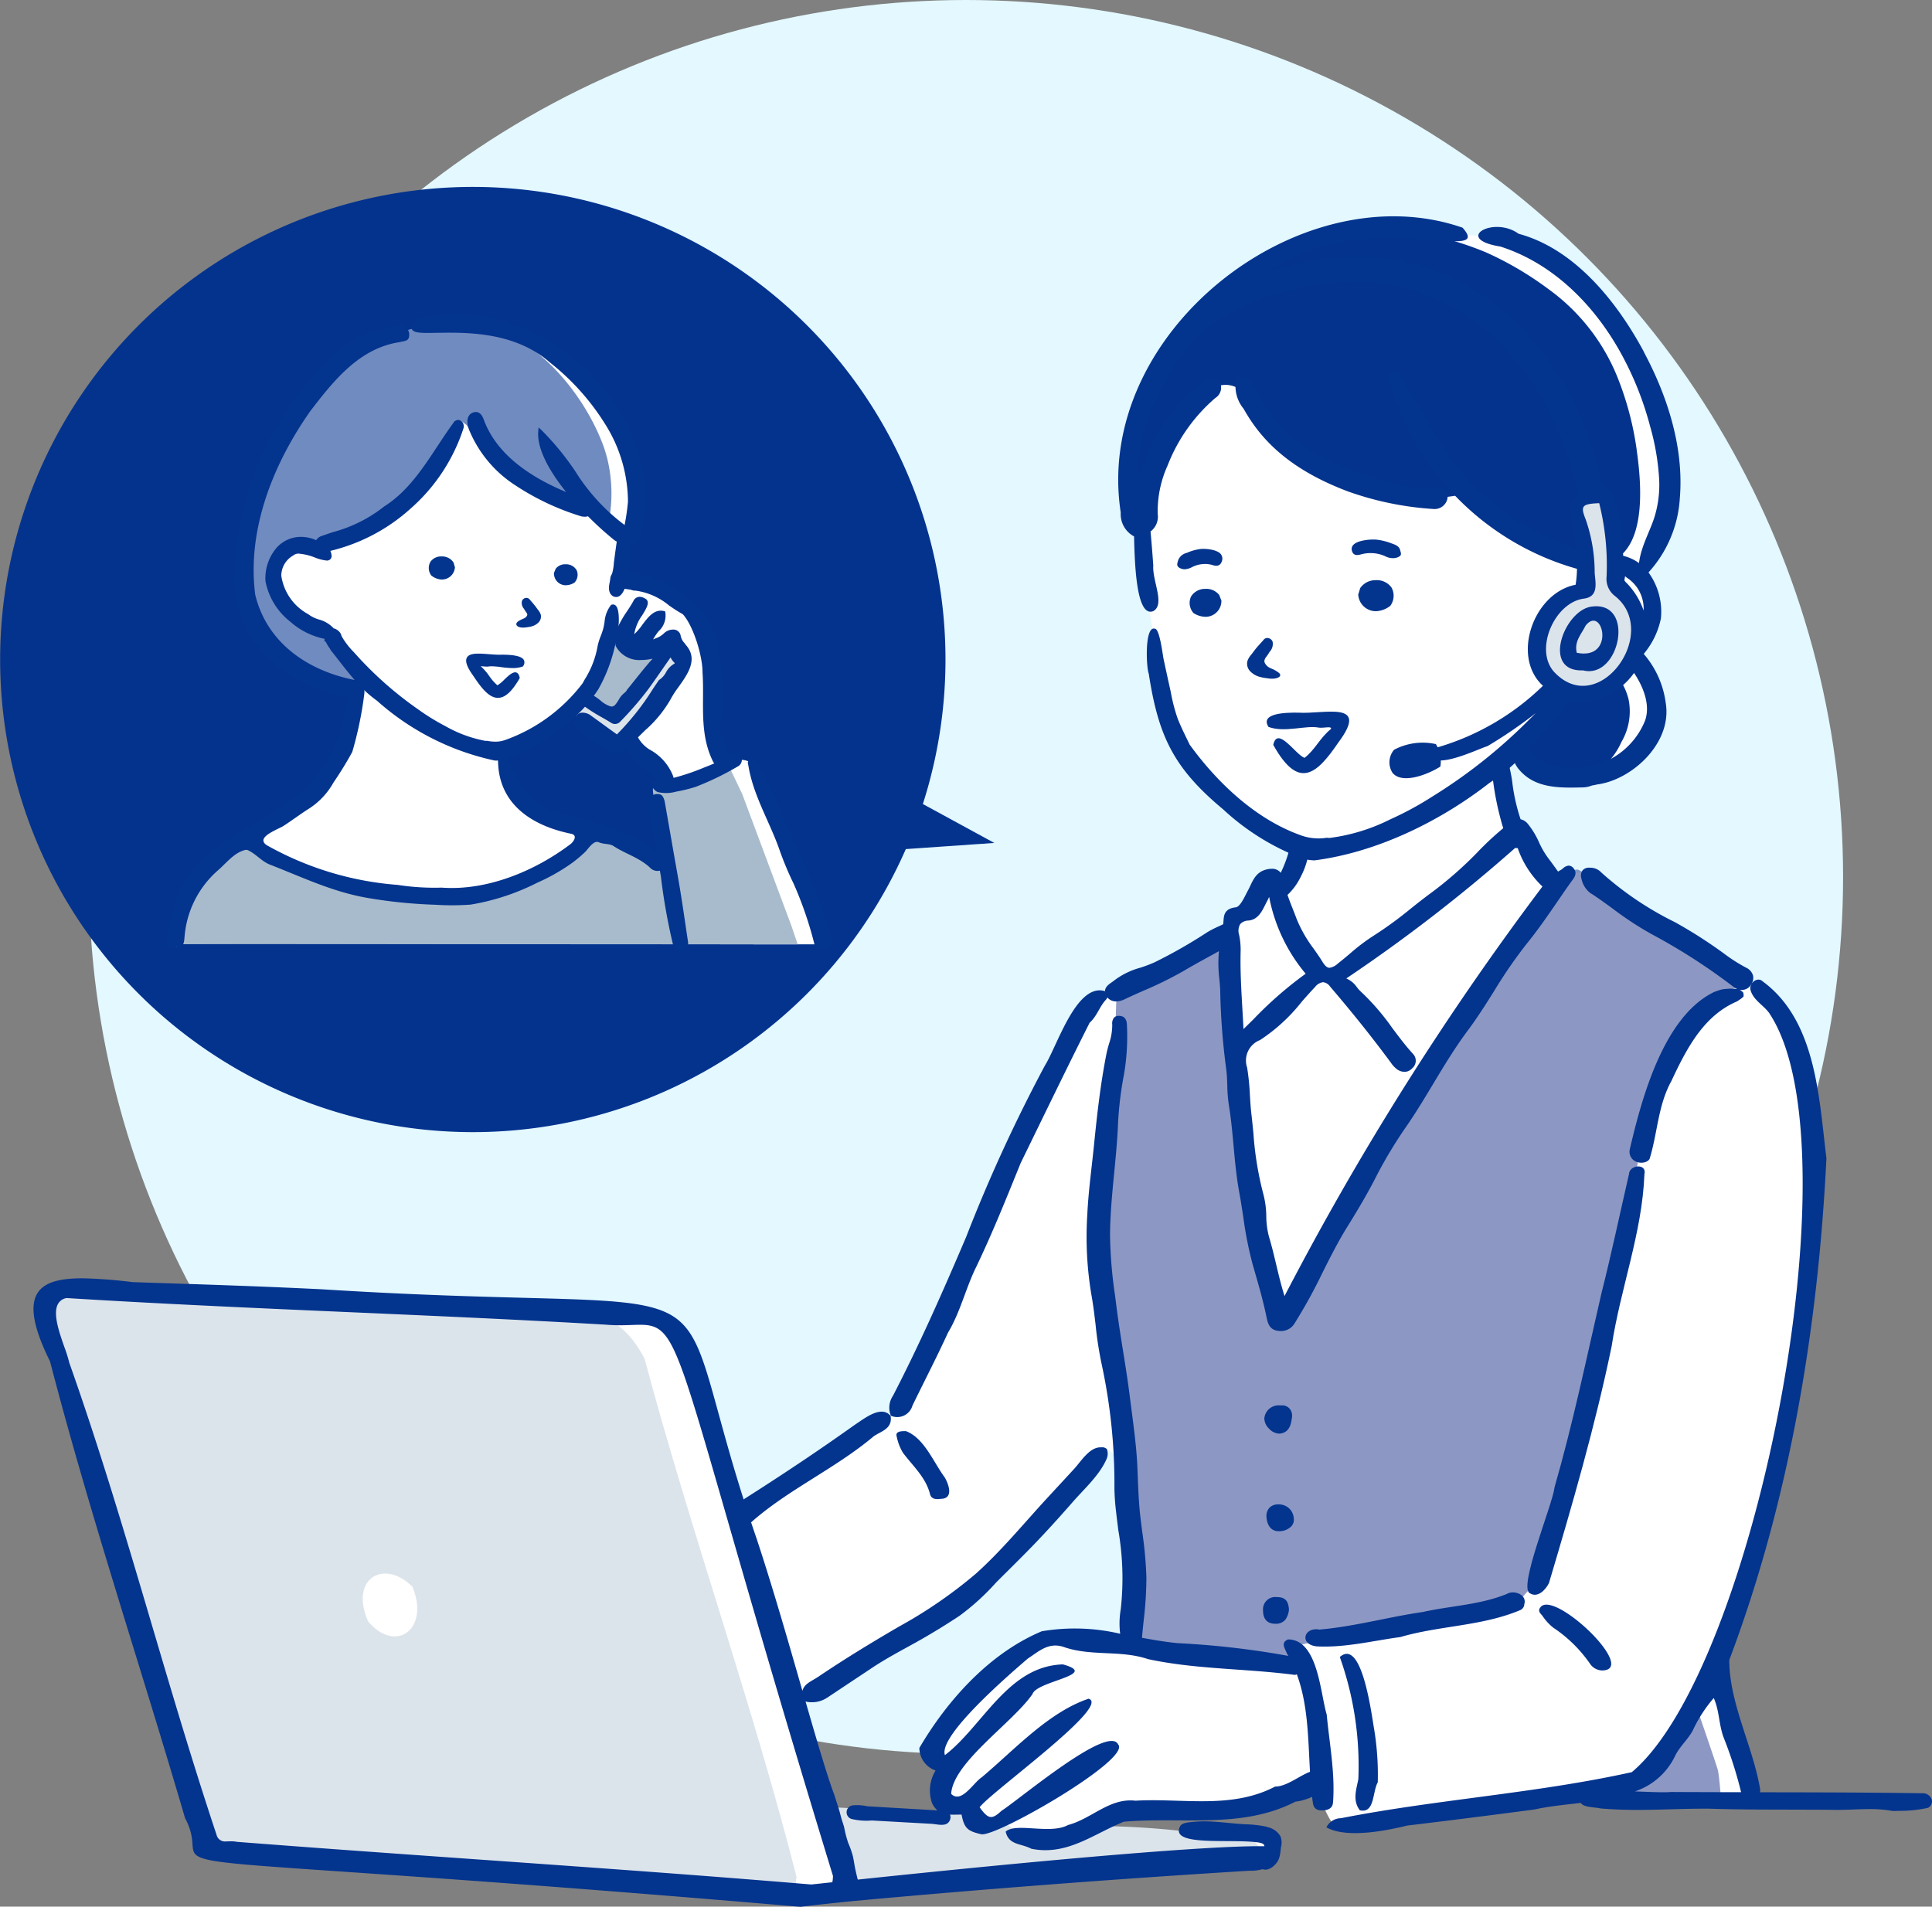
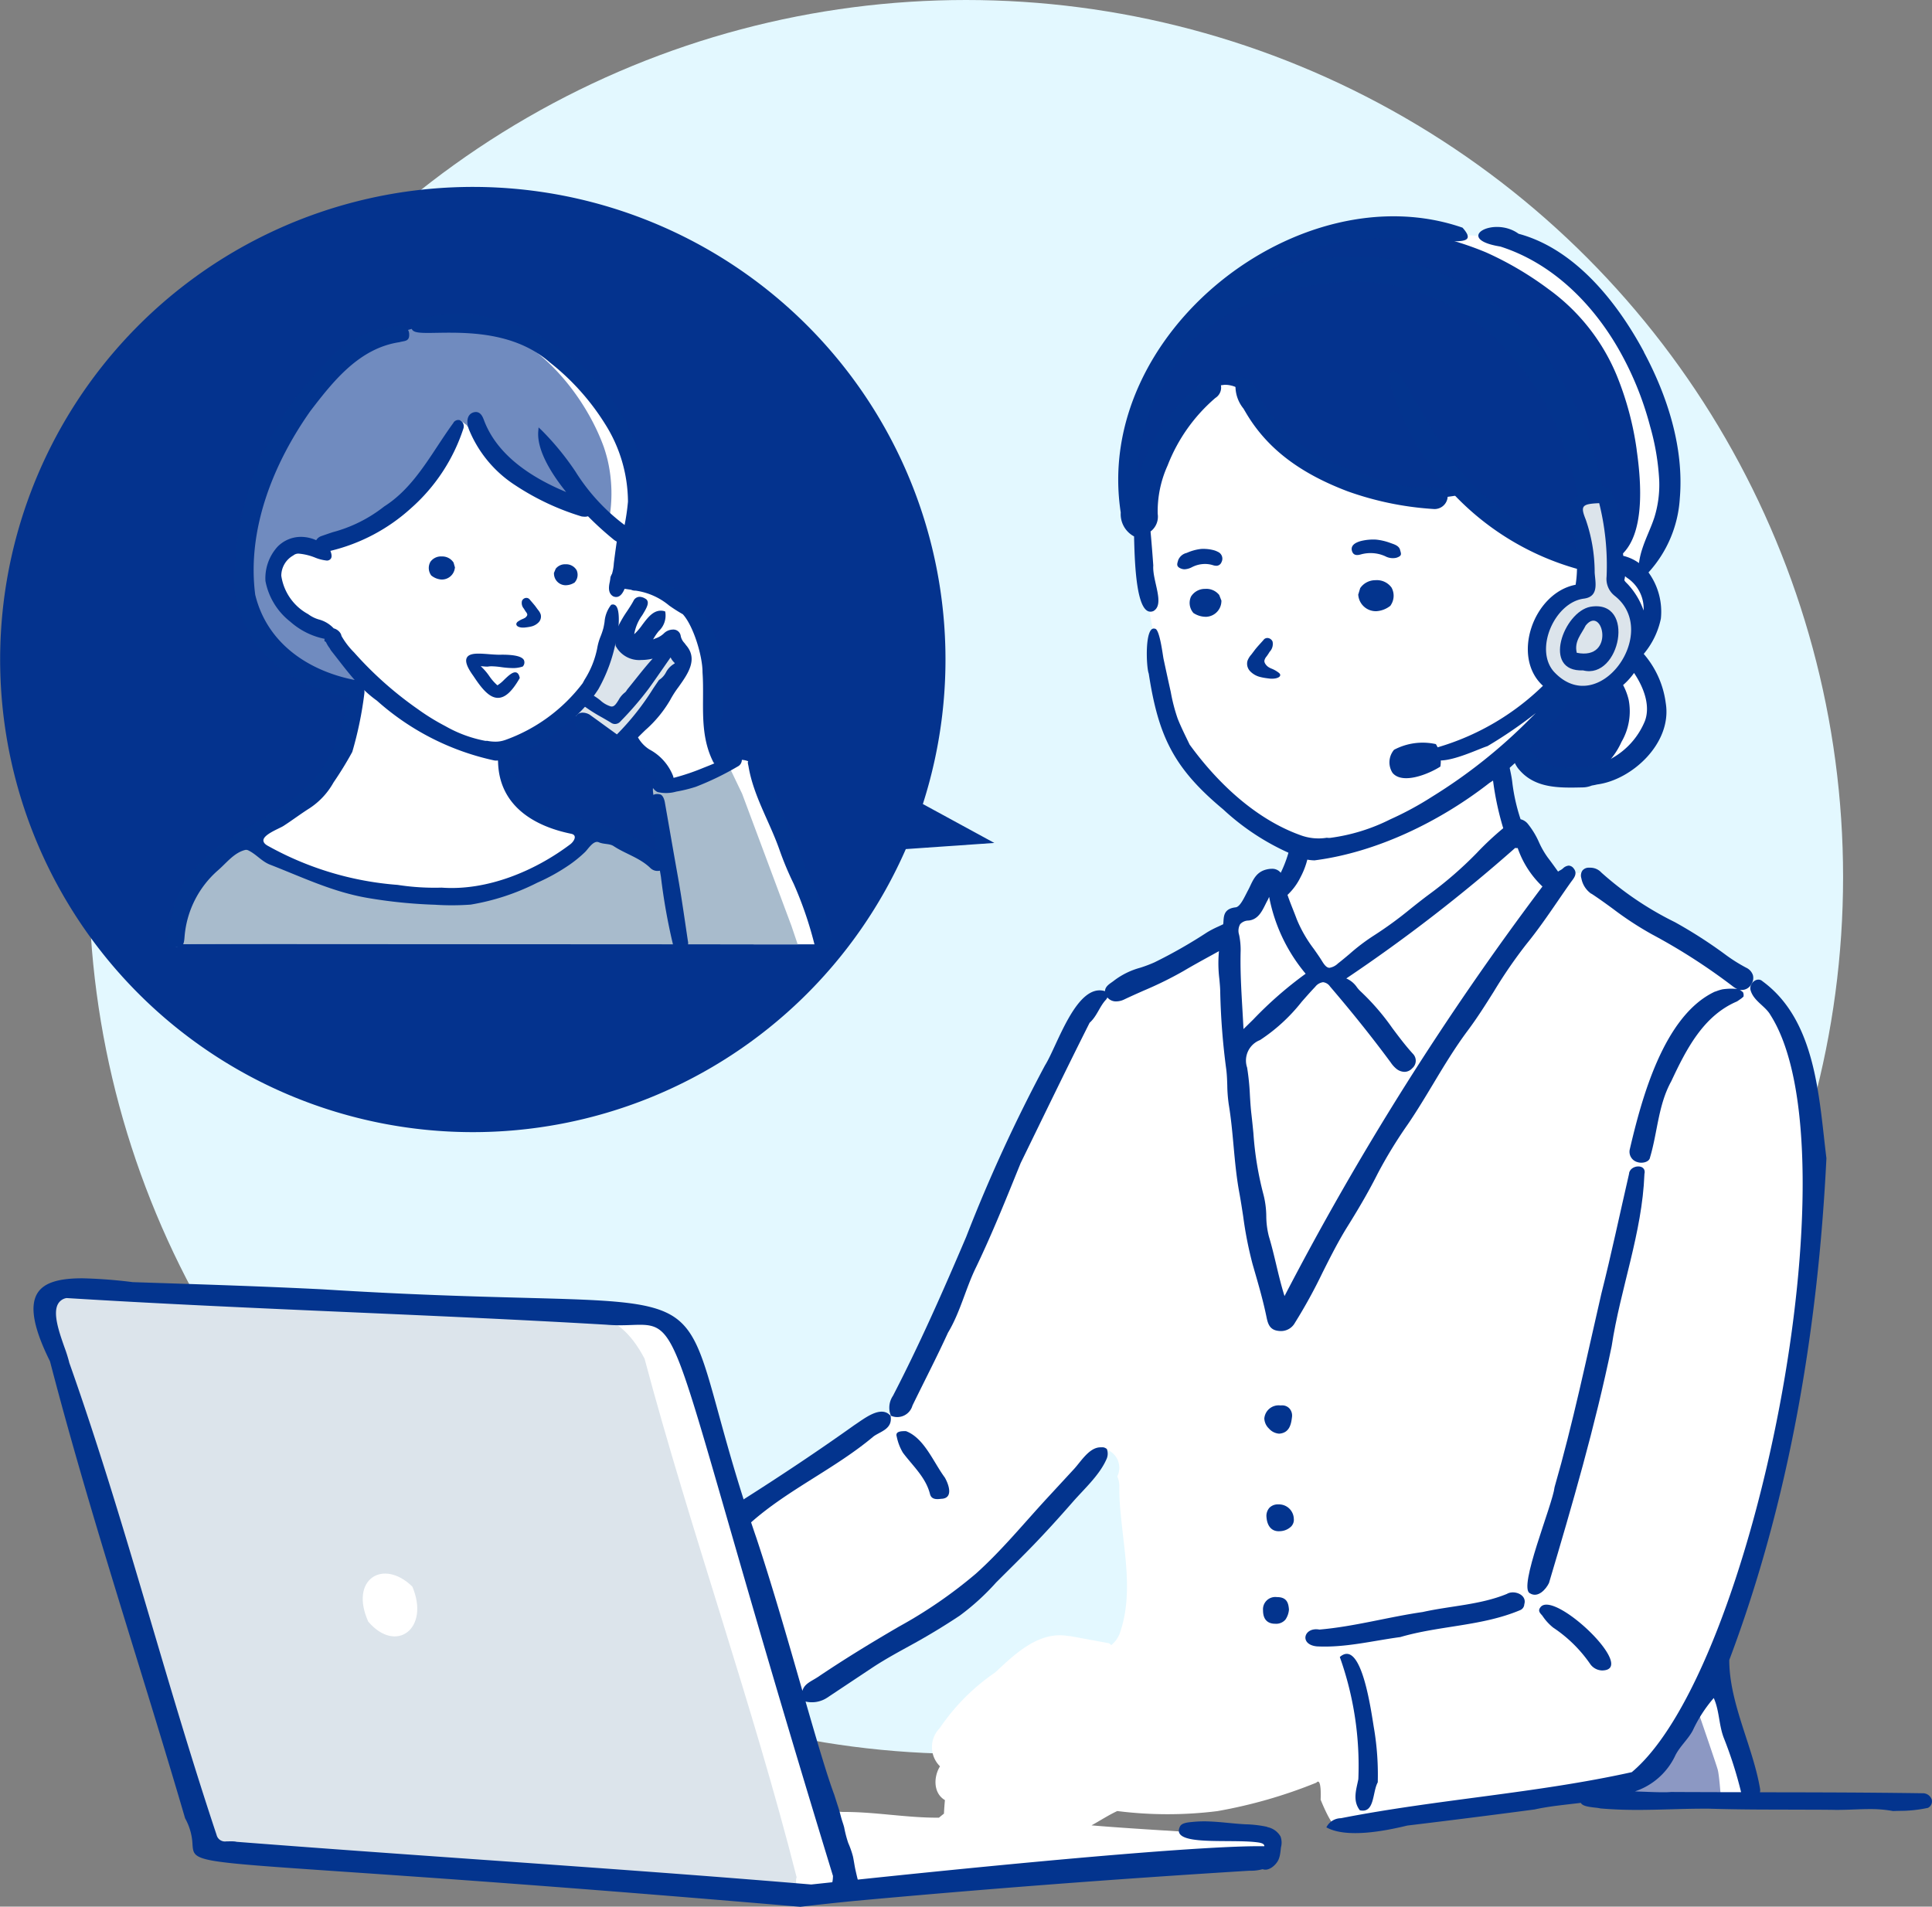
<svg xmlns="http://www.w3.org/2000/svg" width="215.869" height="213.063" viewBox="0 0 215.869 213.063">
  <rect x="0" y="0" width="215.869" height="213.063" fill="#808080" stroke="none" />
  <defs>
    <clipPath id="a">
      <rect width="215.869" height="192.19" fill="none" />
    </clipPath>
  </defs>
  <g transform="translate(-893.066 -5753)">
    <circle cx="98" cy="98" r="98" transform="translate(903 5753)" fill="#e3f8ff" />
    <g transform="translate(893.066 5773.873)">
      <g clip-path="url(#a)">
        <path d="M203.988,175.54c6.572-20.847,12.56-43.515,8.852-65.428-1.228-4.217-3.367-9.062-7.649-10.88-.955-.368-1.424-1.253-2.181-1.891a17.367,17.367,0,0,0-2.835-1.776A70.939,70.939,0,0,1,193.69,91.5c-1.378-.972-4.042-4.035-5.822-3.946-.835.042-1.242.109-1.8.083-.822-.036-1.327,1.047-2.156.306a2.659,2.659,0,0,1-.563-.859c-.856-1.771-1.843-3.427-2.71-5.172a16.74,16.74,0,0,1-1.22-3.443,5.78,5.78,0,0,1,.282-4.361c.026-.044.053-.086.08-.129a8.61,8.61,0,0,0,3.719,2.635,9.319,9.319,0,0,0,5.825.1c.273-.08.544-.171.811-.27a7.04,7.04,0,0,0,5.325-3.471,7.168,7.168,0,0,0,.91-3.566,8.158,8.158,0,0,0-1.054-3.683,11.476,11.476,0,0,0-1.5-2.308c1.85-1.926,2.583-4.654,1.14-9,.771-6.247,5.543-3.531,2.313-16.633C193.7,24.164,186.906,20.353,179,16.528l-6.862-.447c-14.8-3.406-32.3,7.3-34.5,27.617a11.911,11.911,0,0,0,.161,2.428c1.272,4.527,1.4,9.306,2.347,13.928.6,12.461,3.947,19.039,15.9,23.8-.243,1.148-.331,2.881-.579,4.03-1.956.662-2.418.439-3.3,2.339-2,.714-3.132,3.926-5.472,5.263-2.388,1.365-11.816,4.958-13.067,6.37-.4.455-1.282,1.72-2.361,3.275-3.469,8.488-8.153,16.226-11.563,24.738-2.142,5.752-3.979,11.922-7.773,16.833a24.98,24.98,0,0,1-4.7,4.143c-4.282,3.075-8.995,5.5-13.481,8.255l-.293-1.035-4.485-15.56s-1.5-5.038-5.175-5.378S20.332,134,20.332,134s-3.881.34-4.153,1.5c2.206,12.191,15.241,49.836,18.315,61.482,16.43,1.309,49.429,3.772,65.839,4.9,6.484-.813,45.266-3.465,52.63-4.017l.817-2.383c-5.484-.592-14.443-.972-20.427-1.488.958-.526,1.9-1.147,2.879-1.6a44.837,44.837,0,0,0,11.178.009,54.43,54.43,0,0,0,11.068-3.182c.613-.681.476,1.906.476,1.906s1.021,2.588,1.634,2.928,26.69-2.859,26.69-2.859h20.31c-.761-2.868-1.048-5.89-2.1-8.613-.894-2.226-1.984-4.581-1.5-7.037m-67.382-3.3a3.154,3.154,0,0,1-1.057,1.614.567.567,0,0,0-.358-.24c-1.436-.261-2.87-.529-4.306-.79l-.047.02c-3.309-.637-6,1.946-8.233,4.042a23.546,23.546,0,0,0-6.218,6.244,3.013,3.013,0,0,0,.036,4.26c-.726,1.179-.768,3,.55,3.775-.045.5-.085,1.01-.109,1.515q-.283.216-.552.448c-3.566.035-7.2-.667-10.716-.636a9.152,9.152,0,0,1-1.819-.276,78.2,78.2,0,0,1-3.823-11.752,130.811,130.811,0,0,0,16.507-10.425c7-5.117,12.777-11.613,18.486-18.081A2.174,2.174,0,0,1,136.231,155a2.609,2.609,0,0,1,.227,1,26.843,26.843,0,0,0,.164,3.23c.387,4.3,1.355,8.8-.016,13.012" transform="translate(-11.394 -10.884)" fill="#fff" />
        <path d="M101.607,482.113c-4.908-19.342-11.837-38.64-16.99-57.948-3.238-6.159-6.985-4.869-12.176-5.09-9.341-1.473-18.731-.717-37.29-2.128-9.674-.647-14.379-1.032-16.452.221-4.121.67,8.764,32.234,9.286,37.31,3.858,11.932,6.088,23.657,8.622,24.356,74.927,7.457,64.034,5.874,65,3.279" transform="translate(-12.597 -293.205)" fill="#dce4eb" />
-         <path d="M362.092,616.481c-1.442-2-3.659-1.519-6.025-1.173a95.44,95.44,0,0,0-10.254-.821,10.426,10.426,0,0,1-1.438-.111,11.218,11.218,0,0,1-4.27,1.6,6.724,6.724,0,0,1-3.551-.3,5.614,5.614,0,0,1-1.878-1.033c-.314-.226-.615-.47-.9-.715a2.708,2.708,0,0,1-3.032-.279c-.131-.115-.156-.482-.208-.634-1.763-.072-3.579-.027-5.383-.057-3.109-.248-5.25-.3-6.689-.306-1.017-.125-2.038-.208-3.062-.244a.653.653,0,0,0-.613.92,62.126,62.126,0,0,0,.417,6.739.836.836,0,0,0,.226.5.952.952,0,0,0,.644.843c10.088.087,20.093-1.469,30.284-2.009,9.6-1.02,17.877-.412,15.729-2.919" transform="translate(-221.657 -431.281)" fill="#dce4eb" />
        <path d="M142.571,525.427c-3.248-3.172-7.054-.818-4.922,3.921,3.124,3.648,6.914.755,4.922-3.921" transform="translate(-96.502 -369.003)" fill="#fff" />
        <path d="M613.639,584.026l10.787.088s-.172-2.481-.344-3.147c-.1-.4-1.4-4.2-2.438-7.218-.3.579-.616,1.147-.965,1.7-.712,1.13-1.511,2.2-2.33,3.251-.329.423-.655.857-1.021,1.249a11.617,11.617,0,0,1-1.644,1.393,7.405,7.405,0,0,1-1.35.794q-.234.105-.47.206c-.07.561-.141,1.123-.225,1.682" transform="translate(-432.147 -404.055)" fill="#20378b" opacity="0.514" />
-         <path d="M416.465,271.113l12.6-6.372s1.365,22.225,1.732,25.425.873,9.007,1.975,11.916a33.3,33.3,0,0,1,1.524,5.231l.829,1.1,3.674-7.054s10.552-17.972,13.855-23.208,7.274-10.288,7.274-10.288l5.265-7.828s2.128-2.478,2.925-2.006a9.747,9.747,0,0,0,2.025.8l11.9,8.959,5.664,2.97a8.061,8.061,0,0,0-5.4,2.608c-2.342,2.574-5.956,8.293-6.8,12.946s-4.657,24.774-4.657,24.774S464.8,337.6,463.493,337.9s-2.231,2.62-2.887,2.421-24.284,4.145-24.377,4.541a6.843,6.843,0,0,0,.789,2.035l-9.136-.75-10.214-1.782.375-4.257a59,59,0,0,0-.562-9.4c-.656-3.069-.468-15.245-1.218-17.819a99.338,99.338,0,0,1-2.061-16.334c.094-3.168,2.061-19.008,2.061-19.008Z" transform="translate(-291.693 -181.668)" fill="#20378b" opacity="0.514" />
        <path d="M587.347,188.218a6.806,6.806,0,0,0-1.06-2.357,8.449,8.449,0,0,1-1.109.907,7.452,7.452,0,0,1-4.335,1.122l-.07,0a3.835,3.835,0,0,1-.652.064c-1.259,1.468-2.581,2.883-3.785,4.4-.2.266-.4.535-.591.809-.041.059-.084.116-.127.172a3.927,3.927,0,0,0,.877,2.393,4.569,4.569,0,0,0,3.745,1.335,7.037,7.037,0,0,0,3.868-1.006,8.353,8.353,0,0,0,2.44-3.138,6.791,6.791,0,0,0,.8-4.7" transform="translate(-405.371 -130.89)" fill="#04338e" />
        <path d="M482.777,39.644a34.592,34.592,0,0,0-2.211-8.263,22.525,22.525,0,0,0-7.669-9.71,36.79,36.79,0,0,0-6.943-4.084,34.99,34.99,0,0,0-8.789-2.385c-12.055-3.211-22.442,6.12-28.324,15.648a1.71,1.71,0,0,1-.159.407q-.594,1.075-1.091,2.2c-.034.078-.18.459-.014.025-.027.072-.06.143-.089.215q-.121.3-.235.6-.217.57-.408,1.15a26.331,26.331,0,0,0-.99,4.088c.007,1.758.033,3.515.145,5.27.036.567.081,1.133.138,1.7q.02.2.042.4c.13.166.261.332.39.5s.243.322.361.489c.1-.028.2-.062.3-.1.771-2.52,1.6-5.03,2.586-7.475a31.252,31.252,0,0,1,1.924-4.172,6.653,6.653,0,0,1,2.716-2.794l.06-.053a3.147,3.147,0,0,1,1.389-.81l.837-.112a3.168,3.168,0,0,1,2.227.922,2.971,2.971,0,0,1,.782,1.32q.314.323.622.652l.1.159a32.655,32.655,0,0,0,1.914,2.8,7.6,7.6,0,0,0,2.428,1.954l.246.27a22.571,22.571,0,0,0,15.327,4.571,23.221,23.221,0,0,0,3.876-.612c9.324,9.147,21.211,13.91,18.507-4.762" transform="translate(-299.903 -10.252)" fill="#04338e" />
        <path d="M585.93,117.734l3.232-1.1c.625,1.944,1.007,6.914,1.261,9.3.5,1.907,2.465,2.916,2.287,5.44-.158,1.971.236,1.814-1.025,3.627s-.079,2.129-2.444,2.838c-2.316.521-6.795-.266-7.569-1.734-1.495-11.055,7.8-2.862,4.258-18.371" transform="translate(-409.519 -82.135)" fill="#dce4eb" />
        <path d="M568.711,391.168a1.05,1.05,0,0,0-1.029-.7c-3.352-.048-6.766-.077-10.746-.092-2.518-.009-4.973-.012-7.419-.015a1.1,1.1,0,0,0,.021-.349c-.793-4.764-3.448-9.582-3.447-14.432,6.733-17.856,9.921-37.07,10.855-56.074-.834-6.671-1.111-15.358-7.131-19.77-.614-.579-1.593.27-1.333,1.03.351,1.185,1.652,1.738,2.217,2.746,9.7,15.253-1.858,73.19-15.5,84.6-10.721,2.371-21.742,3.037-32.5,5.145a1.844,1.844,0,0,0-1.626,1.022c2.245,1.254,6.606.395,9.041-.2q7.112-.854,14.233-1.8c1.536-.347,3.329-.516,5.158-.735.183.343.783.438,1.6.531a4.6,4.6,0,0,1,.581.086l.022.007.023,0c1.175.1,2.43.156,3.835.161,1.317.005,2.647-.032,3.932-.067,1.314-.036,2.672-.074,4.046-.069l.275,0c2.508.077,5.013.1,7.346.1l4.052.012c.781,0,1.563.007,2.34.014q.275.008.547.009c.638,0,1.275-.022,1.89-.045s1.227-.046,1.84-.044a13.782,13.782,0,0,1,2.526.213l.025.005h.026c.229-.009.453-.015.672-.021a14.875,14.875,0,0,0,3.182-.33l.039-.009.033-.022a.806.806,0,0,0,.374-.91m-26.623-.826-2.481-.012h-.024c-.224.022-.529.032-.933.03-.631,0-1.425-.033-2.266-.064l-.839-.031a7.653,7.653,0,0,0,4.539-4.063c.527-1.01,1.378-1.734,1.922-2.73a15.487,15.487,0,0,1,2.35-3.642c.63,1.4.563,2.949,1.1,4.4a45.961,45.961,0,0,1,1.956,6.123c-1.766,0-3.534-.006-5.325-.012" transform="translate(-352.873 -210.947)" fill="#03348e" />
        <path d="M150.521,473.669a12.727,12.727,0,0,0-2.439-.287c-1.31-.068-2.61-.255-3.921-.311a12.967,12.967,0,0,0-1.982.048c-.407.045-1.178.077-1.393.492-1.19,2.3,5.589,1.358,8.731,1.8.325.051.7.135.684.424-5.653-.1-22.669,1.334-45.42,3.727-.023,0-.225-.908-.245-.993-.122-.526-.187-1.066-.3-1.593a9.948,9.948,0,0,0-.529-1.51,13.127,13.127,0,0,1-.449-1.724c-.072-.3-.185-.592-.272-.89-.1-.325-.176-.655-.269-.981q-.045-.157-.095-.312-.239-.739-.474-1.479c-.746-2-1.741-5.33-3.207-10.417a3.094,3.094,0,0,0,2.405-.422l4.989-3.318c1.573-1.046,3.187-1.9,4.838-2.814q2.551-1.419,4.985-3.037a26.743,26.743,0,0,0,4.074-3.71c1.4-1.4,2.811-2.78,4.182-4.2,1.5-1.557,2.952-3.162,4.375-4.791,1.275-1.46,2.967-2.973,3.757-4.75a1.466,1.466,0,0,0,.052-1.189c-.064-.041-.128-.08-.193-.118q-.1-.033-.2-.059a3.914,3.914,0,0,0-.412.006c-1.2.079-2.1,1.6-2.85,2.414l-2.962,3.207c-2.625,2.842-5.132,5.916-8.018,8.5a51.735,51.735,0,0,1-8.571,5.9c-3.081,1.793-6.083,3.625-9.038,5.617-.723.488-1.548.756-1.764,1.569l-.152-.53c-1.507-5.249-3.215-11.2-4.982-16.527q-.313-.908-.6-1.772c4.156-3.68,9.4-6,13.674-9.595.771-.571,2.162-.819,1.912-2.307-1.067-1.238-2.934.31-4.061,1.046-4.015,2.863-8.117,5.594-12.285,8.241l-.075.055c-1.212-3.814-2.076-6.959-2.808-9.622-1.71-6.226-2.568-9.351-5.225-10.938-2.684-1.6-7.284-1.725-16.448-1.968-5.762-.153-12.933-.343-22.578-.951-6.52-.324-12.491-.519-18.813-.725l-2.361-.078h-.021a54.84,54.84,0,0,0-5.6-.428c-2.734-.01-4.338.516-5.048,1.657-.892,1.433-.437,3.918,1.39,7.6l.011.021.006.023c2.872,11.054,6.249,22.02,9.514,32.627,1.849,6,3.76,12.211,5.566,18.387a.255.255,0,0,0,.021.05,6.51,6.51,0,0,1,.815,2.907c.143,1.893.143,1.893,16.771,3.031,9.661.661,25.824,1.767,51.11,3.929a.246.246,0,0,0,.055,0c1.987-.239,3.985-.451,5.985-.651,14.5-1.328,28.974-2.442,44.19-3.38a4.893,4.893,0,0,0,1.458-.171c.682.264,1.5-.459,1.77-1.056a2.556,2.556,0,0,0,.172-.568c.052-.272.073-.55.109-.832a2,2,0,0,0-.051-1.2,2.184,2.184,0,0,0-1.5-1.052M102,479.222a3.139,3.139,0,0,1-.069.636l-2.359.252c-9.483-.8-18.638-1.47-26.41-2.029-3.664-.263-7.289-.52-10.907-.775-8.665-.613-17.625-1.246-26.8-1.959h-.019l-.019,0a2.427,2.427,0,0,0-.584-.059c-.1,0-.2,0-.3,0s-.194.005-.286,0a.964.964,0,0,1-1.116-.725c-2.636-7.914-4.994-15.9-7.274-23.613-2.825-9.561-5.746-19.447-9.2-29.195l0-.014,0-.015a16.4,16.4,0,0,0-.524-1.655c-.587-1.672-1.317-3.754-.723-4.828a1.326,1.326,0,0,1,.913-.659l.032-.007.033,0c10.6.656,21.266,1.124,31.585,1.576,9.378.411,19.075.836,28.707,1.4.478.041.956.061,1.463.063s.955-.015,1.359-.03c.343-.012.666-.024.965-.023,3.478.013,3.944,1.63,9.645,21.421,2.661,9.236,6.3,21.886,11.888,40.154l.012.038Z" transform="translate(-8.933 -290.392)" fill="#03348e" />
        <path d="M590.085,371.024c.332-1.25-1.68-1.1-1.721-.014-1.024,4.441-1.966,8.93-3.084,13.345-1.667,7.226-3.17,14.488-5.229,21.626-.2,1.919-4.127,11.293-2.744,11.866.883.551,1.779-.438,2.121-1.156,2.6-8.744,5.152-17.506,7-26.449.98-6.461,3.409-12.657,3.662-19.218" transform="translate(-406.354 -260.667)" fill="#03348e" />
        <path d="M517.123,533.075a.746.746,0,0,0,.487-.67c.331-1.076-1.159-1.626-1.944-1.154-3,1.229-6.258,1.321-9.406,2.023-3.886.562-7.616,1.623-11.544,1.963-1.74-.32-2.287,1.676-.287,1.877,3.148.167,6.242-.628,9.327-1.04,4.407-1.291,9.1-1.21,13.368-3" transform="translate(-347.295 -374.006)" fill="#03348e" />
-         <path d="M374.2,401.08c.227-3.3-.407-6.5-.712-9.761-.716-2.343-.969-8.383-4.313-8.393-.894.358-.322,1.036-.136,1.57.055.089.107.179.159.269a95.616,95.616,0,0,0-12.336-1.422c-1.331-.124-2.671-.353-4.016-.6,0-.014,0-.028.005-.043.053-.613.117-1.238.18-1.843a41.747,41.747,0,0,0,.311-4.842,44.719,44.719,0,0,0-.461-5.08c-.071-.548-.144-1.114-.209-1.671-.179-1.531-.239-3.095-.3-4.607q-.018-.474-.038-.948c-.087-2.091-.366-4.215-.634-6.269-.073-.56-.149-1.14-.22-1.708-.212-1.7-.487-3.422-.753-5.084s-.543-3.388-.754-5.09q-.071-.571-.145-1.141a49.828,49.828,0,0,1-.55-6.74c.019-2.305.245-4.629.463-6.876.172-1.773.35-3.606.426-5.42a39.165,39.165,0,0,1,.668-5.578,25.237,25.237,0,0,0,.331-5.512c-.01-.28-.036-1.022-.862-1.049h-.04a.709.709,0,0,0-.539.2,1.034,1.034,0,0,0-.2.774,6.5,6.5,0,0,1-.363,2.151c-.1.351-.2.715-.277,1.078-.691,3.483-1.078,7.044-1.385,10.11-.08.8-.172,1.607-.261,2.391-.2,1.8-.416,3.654-.5,5.49a39.161,39.161,0,0,0,.461,9c.2,1.106.337,2.251.467,3.359a40.649,40.649,0,0,0,.667,4.336,63.426,63.426,0,0,1,1.435,13.931,25.126,25.126,0,0,0,.186,2.607c.076.686.164,1.381.249,2.053a31.388,31.388,0,0,1,.273,8.82,9.375,9.375,0,0,0-.068,2.75,22.149,22.149,0,0,0-8.757-.277c-5.834,2.445-10.536,7.686-13.679,13.038a2.694,2.694,0,0,0,1.814,2.52,4.268,4.268,0,0,0-.419,3.578,2.241,2.241,0,0,0,.626.88l-4.911-.287-2.934-.172a4.982,4.982,0,0,0-1.724-.088.784.784,0,0,0-.05,1.5,7.089,7.089,0,0,0,2.288.175l6.666.372c.5.028,1.291.259,1.753-.032a.857.857,0,0,0,.365-.8.823.823,0,0,0-.045-.2c.422.024.862,0,1.288,0,.3,1.576.718,1.855,2.21,2.2,1.728.3,16.8-8.4,15.286-10.036-1.1-2.3-11.163,6.245-13.029,7.408-1.092,1.022-1.484.953-2.45-.389,1.3-1.738,14.773-11.368,12.174-12.13-4.478,1.509-8.258,5.687-11.94,8.783-.939.609-2.275,2.986-3.415,1.851.224-3.53,6.855-7.926,9.088-11.154.463-1.467,7.595-2.159,3.4-3.315-6.155.181-8.928,6.874-13.182,10.138-.784-2.177,7.3-9.1,9.256-10.789,1.2-.771,2.277-1.846,3.959-1.316,3.059,1.1,6.4.332,9.461,1.373,5.395,1.166,10.97,1.043,16.435,1.769l.207-.067c1.261,3.4,1.257,7.2,1.472,10.892-1.25.48-2.635,1.657-3.9,1.653-4.907,2.563-10.334,1.269-15.6,1.578-2.912-.331-4.867,2.006-7.531,2.716-2.009,1.092-5.8-.311-6.974.739.355,1.536,1.664,1.284,2.876,1.918,3.988.8,6.921-1.649,10.322-3.022,6.414-.575,13.208.848,19.158-2.238a6.252,6.252,0,0,0,1.881-.543q.039.331.085.658c.111.776.579.868,1.13.852.577-.018,1.117-.245,1.123-.943" transform="translate(-225.25 -220.594)" fill="#03348e" />
        <path d="M581.578,536.046c-.3.393.029.654.243.911a5.715,5.715,0,0,0,1.209,1.328,15.3,15.3,0,0,1,4.147,4.086,1.669,1.669,0,0,0,1.339.7c4.059-.088-5.525-9.173-6.939-7.025" transform="translate(-409.484 -377.272)" fill="#03348e" />
        <path d="M339.746,470.159c-.72-.027-1.228.082-1.061.6a5.737,5.737,0,0,0,.687,1.8c1.1,1.481,2.552,2.735,3.034,4.631.167.655.81.581,1.256.528,1.37-.043.865-1.57.39-2.388-1.265-1.705-2.281-4.376-4.306-5.165" transform="translate(-238.492 -331.1)" fill="#03348e" />
        <path d="M338.485,286.174c1.322-2.723,2.721-5.41,3.978-8.163,1.384-2.294,1.983-4.988,3.167-7.374,1.815-3.789,3.375-7.687,4.954-11.58,2.546-5.21,5.113-10.532,7.706-15.682.822-.733,1.1-1.8,1.819-2.57a.775.775,0,0,0,.163-.262,1.225,1.225,0,0,0,.994.444,2.1,2.1,0,0,0,.883-.211c.725-.347,1.473-.679,2.2-1a41.745,41.745,0,0,0,4.422-2.177c.973-.578,1.985-1.134,2.963-1.671.331-.182.671-.369,1.008-.556a14.264,14.264,0,0,0,.044,3.111c.049.546.1,1.061.1,1.574a77.246,77.246,0,0,0,.671,8.531c.075.589.095,1.2.114,1.782a16.379,16.379,0,0,0,.164,2.122c.255,1.534.4,3.109.538,4.632.157,1.717.319,3.494.641,5.23.163.881.3,1.783.434,2.656a42.742,42.742,0,0,0,1.057,5.366l.176.61c.5,1.73,1.016,3.519,1.378,5.3.143.7.34,1.345,1.177,1.5a2.446,2.446,0,0,0,.439.042,1.779,1.779,0,0,0,1.553-.92,58.307,58.307,0,0,0,3.094-5.629c.859-1.71,1.747-3.477,2.776-5.127,1.455-2.331,2.5-4.169,3.4-5.961a51.434,51.434,0,0,1,3.345-5.467l.2-.295c.923-1.377,1.79-2.818,2.628-4.212,1.2-2,2.449-4.071,3.876-5.979,1.047-1.4,1.993-2.9,2.908-4.356a53.342,53.342,0,0,1,3.666-5.328c1.264-1.551,2.417-3.232,3.532-4.858.455-.663.925-1.349,1.4-2.016.037-.053.077-.106.118-.16.274-.363.65-.86.192-1.405a.718.718,0,0,0-.549-.3,1.077,1.077,0,0,0-.643.318,1.5,1.5,0,0,1-.292.2,1.476,1.476,0,0,0-.247.152h0l-.286-.4c-.279-.386-.567-.785-.861-1.167a9.747,9.747,0,0,1-.985-1.713,9.129,9.129,0,0,0-1.216-2.018,1.5,1.5,0,0,0-.842-.555,20.9,20.9,0,0,1-.92-4.079c-.069-.643-.219-1.278-.353-1.914q-.025-.551-.072-1.1a.743.743,0,0,0-1.012-.561.975.975,0,0,0-.363.24,1.148,1.148,0,0,0-.525,1.136v.009a1.531,1.531,0,0,0,0,.278,10.131,10.131,0,0,0,.132,1.036l-.036.024a32.593,32.593,0,0,0,1.211,5.934,33.276,33.276,0,0,0-2.952,2.763,42.673,42.673,0,0,1-5.344,4.64c-.7.518-1.389,1.066-2.059,1.6a43.042,43.042,0,0,1-4.13,3.01,22.085,22.085,0,0,0-2.665,2.022c-.427.36-.869.732-1.318,1.08a1.774,1.774,0,0,1-.946.484c-.256,0-.5-.208-.8-.7s-.626-.946-.942-1.4a14.819,14.819,0,0,1-1.916-3.332c-.138-.376-.287-.752-.431-1.115-.208-.525-.42-1.059-.6-1.6a6.851,6.851,0,0,0,1.441-1.953,8.806,8.806,0,0,0,.973-3.053,8.887,8.887,0,0,1-2.093-.549,13.894,13.894,0,0,1-1.077,3.085,1.209,1.209,0,0,0-1.007-.447,2.491,2.491,0,0,0-.547.067c-1.1.25-1.481,1.051-1.848,1.826-.077.163-.157.332-.242.489-.07.131-.14.269-.215.415-.331.651-.742,1.461-1.174,1.509-1.274.143-1.324.912-1.365,1.531-.008.126-.016.246-.033.359-.182.089-.362.173-.538.254a11.192,11.192,0,0,0-1.249.644,55.194,55.194,0,0,1-5.882,3.357,15.185,15.185,0,0,1-1.583.6,8.5,8.5,0,0,0-2.9,1.41c-.092.077-.2.15-.307.227-.325.227-.743.519-.745.988-3.193-.981-5.335,6.118-6.7,8.281a175.163,175.163,0,0,0-8.811,19.175c-2.557,6-5.18,11.963-8.18,17.756a2.38,2.38,0,0,0-.238,2.23,1.765,1.765,0,0,0,2.409-1.115m45-46.806a1.343,1.343,0,0,1,.883-.524,1.1,1.1,0,0,1,.78.481c2.505,2.928,4.711,5.689,6.743,8.438l.04.054a3.216,3.216,0,0,0,.669.736,1.5,1.5,0,0,0,.863.31,1.168,1.168,0,0,0,.859-.393,1.1,1.1,0,0,0,.1-1.61c-.831-.907-1.584-1.913-2.313-2.885a26.339,26.339,0,0,0-3.564-4.123,3.282,3.282,0,0,1-.391-.441,2.759,2.759,0,0,0-1.19-.986,180.015,180.015,0,0,0,18.872-14.586.823.823,0,0,0,.278.011,10.728,10.728,0,0,0,2.767,4.3,325.064,325.064,0,0,0-28.819,45.77c-.38-1.213-.663-2.4-.937-3.553-.256-1.074-.5-2.089-.809-3.112a9.248,9.248,0,0,1-.292-2.262,10.086,10.086,0,0,0-.315-2.418,36.492,36.492,0,0,1-1.123-6.854c-.07-.7-.141-1.427-.224-2.137-.081-.687-.125-1.4-.167-2.1a26.949,26.949,0,0,0-.311-3.094,2.454,2.454,0,0,1,1.441-3.079,19.643,19.643,0,0,0,4.653-4.274c.489-.557.994-1.132,1.508-1.671m-8.385-7a1.27,1.27,0,0,1,.941-.411c1.04-.106,1.48-.99,1.868-1.769.092-.184.178-.358.272-.523a2.038,2.038,0,0,0,.1-.212c.02-.048.04-.094.062-.14a18.875,18.875,0,0,0,4.079,8.586,42.942,42.942,0,0,0-5.852,5.113c-.357.351-.723.712-1.092,1.071-.037-.727-.079-1.447-.119-2.148-.133-2.276-.259-4.426-.2-6.609a8.244,8.244,0,0,0-.172-1.775,1.492,1.492,0,0,1,.115-1.182" transform="translate(-236.543 -149.956)" fill="#03348e" />
        <path d="M598.419,260.123c.825.54,1.635,1.127,2.418,1.7a36.575,36.575,0,0,0,4.378,2.862,66.474,66.474,0,0,1,9.065,5.84,1.891,1.891,0,0,0,.433.247l-.013,0h-.007a6.711,6.711,0,0,0-1.252,0c-.11.009-.219.022-.328.037l-.058.007-.071.019a4.934,4.934,0,0,0-.609.194.871.871,0,0,1-.157.047c-5.769,2.7-8.221,12.139-9.506,17.615a1.2,1.2,0,0,0,.871,1.438c.535.172,1.311-.018,1.388-.52.85-2.838.909-5.859,2.374-8.519,1.686-3.589,3.585-7.325,7.35-8.924.185-.124.37-.248.549-.38-.064.044.125-.112.138-.123l.028-.022c.007-.03.014-.059.019-.089l0-.012c0-.006,0-.013,0-.021,0-.024,0-.091,0-.152l-.012-.053c-.013-.052-.028-.1-.045-.152v0c-.008-.016-.014-.028-.018-.038a.358.358,0,0,1-.04-.027c-.037-.028-.313-.228-.175-.143l-.135-.085a1.3,1.3,0,0,0,.223.02h0a1.237,1.237,0,0,0,1.076-.661,1.254,1.254,0,0,0,.168-.993,1.415,1.415,0,0,0-.756-.837,18.134,18.134,0,0,1-2.2-1.374,52.059,52.059,0,0,0-5.767-3.717,36.265,36.265,0,0,1-8.212-5.541,1.669,1.669,0,0,0-1.185-.542h-.068c-.036,0-.071,0-.1,0a.9.9,0,0,0-.758.312.994.994,0,0,0-.123.876,2.7,2.7,0,0,0,1.117,1.731" transform="translate(-420.61 -181.132)" fill="#03348e" />
        <path d="M479.28,463.586h0a.978.978,0,0,0,.111-.007c1.118-.135,1.251-1.171,1.338-1.856a1.2,1.2,0,0,0-.273-.935,1.087,1.087,0,0,0-.849-.361c-.046,0-.093,0-.141.007h-.03a1.606,1.606,0,0,0-1.8,1.452,1.642,1.642,0,0,0,.515,1.129,1.67,1.67,0,0,0,1.128.572" transform="translate(-336.369 -324.25)" fill="#03348e" />
        <path d="M481.249,500.227a1.063,1.063,0,0,0,.241-.806,1.661,1.661,0,0,0-1.6-1.6c-.047,0-.095,0-.14,0a1.305,1.305,0,0,0-.993.387,1.379,1.379,0,0,0-.316,1.067c.082.983.58,1.546,1.366,1.546.046,0,.095,0,.143-.006a1.883,1.883,0,0,0,1.3-.581" transform="translate(-336.929 -350.579)" fill="#03348e" />
        <path d="M478.793,532.867h-.084a1.374,1.374,0,0,0-1.56,1.477c0,1.22.717,1.489,1.323,1.5h.044a1.359,1.359,0,0,0,1.14-.469,2.283,2.283,0,0,0,.388-1.1l0-.02,0-.021c-.054-.646-.2-1.338-1.253-1.367" transform="translate(-336.026 -375.264)" fill="#03348e" />
        <path d="M508.4,571.8c1.676.375,1.384-2.018,2-3.124a31.309,31.309,0,0,0-.4-5.911c-.3-1.695-1.362-10.272-3.84-8.093a36.206,36.206,0,0,1,2.07,13.649c-.2,1.075-.689,2.373.168,3.479" transform="translate(-356.458 -390.375)" fill="#03348e" />
        <path d="M481.19,26.322c-2.954-5.515-7.685-11.518-14.012-13.216-2.8-2.045-7.361.573-2.038,1.427,5.67,1.81,10.109,6.161,13.069,11.214a35.559,35.559,0,0,1,3.66,8.863,27.066,27.066,0,0,1,1.018,5.995,12.306,12.306,0,0,1-.531,4.172c-.394,1.222-.993,2.366-1.377,3.593a8.627,8.627,0,0,0-.351,1.534,4.954,4.954,0,0,0-1.757-.807,4.882,4.882,0,0,1-.037-.677c0-1.136-.609-7.51-2.276-7.044a39.411,39.411,0,0,0-3-8.961,32.837,32.837,0,0,0-6.075-8.806,26.761,26.761,0,0,0-8.338-5.853A24.94,24.94,0,0,0,449,15.631,29.767,29.767,0,0,0,439.12,17.4c10.333-7.572,25.563-.727,21.794-4.976-18.1-6.27-41.291,11.676-38.19,31.834a2.814,2.814,0,0,0,1.489,2.667c.076,3.344.283,9.12,2.162,8.342,1.324-.761-.14-3.393-.015-5.091-.045-.634-.153-2.148-.306-3.8a2.076,2.076,0,0,0,.8-1.968A12.388,12.388,0,0,1,427.961,39a18.975,18.975,0,0,1,5.332-7.544,1.373,1.373,0,0,0,.492-1.8l-.065-.121-.128-.049a1.8,1.8,0,0,0-.644-.123,2.35,2.35,0,0,0-1.466.639,21.763,21.763,0,0,0-6.277,8.726,11.511,11.511,0,0,0-.565,1.87c-.011-.2-.022-.411-.033-.624.256-5.794,2.9-11.041,6.6-15.417a24.344,24.344,0,0,1,9.739-4.91l.014,0,.014,0a26.99,26.99,0,0,1,7.785-1.2,22.83,22.83,0,0,1,16.537,7.1,31.291,31.291,0,0,1,6.842,10.955,36.2,36.2,0,0,1,1.641,5.879,1.762,1.762,0,0,0-.774,2.082c.2,1.262.441,2.523.581,3.792l-.848-.34c-2.909-1.163-5.918-2.366-8.267-4.712-3.716-2.655-6.014-6.6-8.236-10.416-.77-1.323-1.567-2.691-2.406-3.974a.7.7,0,0,0-.51-.325.541.541,0,0,0-.426.186.827.827,0,0,0-.2.661,30.305,30.305,0,0,0,21.009,21.214,12.43,12.43,0,0,1-.154,1.78c-4.68.891-7.238,8.022-3.649,11.289a28.214,28.214,0,0,1-11.767,6.876,3.126,3.126,0,0,0-.2-.359,6.823,6.823,0,0,0-4.67.635,2.172,2.172,0,0,0-.172,2.576c1.121,1.359,4.126.092,5.345-.7a3.205,3.205,0,0,0,.047-.682c1.672-.037,4.338-1.329,5.216-1.6a50.7,50.7,0,0,0,5.408-3.7c-.2.2-.408.4-.613.605a58.829,58.829,0,0,1-10.967,8.735,35.863,35.863,0,0,1-4.68,2.536,20.965,20.965,0,0,1-6.723,2.074,1.25,1.25,0,0,1-.366-.016,5.767,5.767,0,0,1-2.973-.294c-5.026-1.81-9.286-5.874-12.365-10.118-.457-.958-.939-1.905-1.331-2.892a19.36,19.36,0,0,1-.771-2.969q-.413-1.857-.811-3.717c-.085-.4-.433-3.367-.963-3.367-1.168-.368-.975,4.326-.689,5.017,1.075,6.973,2.761,10.548,8.312,15.168a26.893,26.893,0,0,0,8.738,5.444,4.863,4.863,0,0,0,1.471.257c6.942-.89,14.006-4.334,19.545-8.653a19.158,19.158,0,0,0,2.844-2.219,3,3,0,0,0,.515.782c1.814,2.094,4.567,1.989,7.074,1.936a2.8,2.8,0,0,0,1.011-.21,5.9,5.9,0,0,0,.58-.117c3.9-.5,8.408-4.632,7.676-9.09a10.428,10.428,0,0,0-2.456-5.494l.005-.017a8.974,8.974,0,0,0,1.905-3.927,7.468,7.468,0,0,0-1.382-5.167,13.515,13.515,0,0,0,3.5-8.292c.476-5.632-1.375-11.4-4.008-16.321m-.039,28.867a8.36,8.36,0,0,0-1.782-2.954c-.144-.147-.392-.362-.361-.486a2.844,2.844,0,0,0,.07-.387,1.178,1.178,0,0,1,.173.141,4.114,4.114,0,0,1,1.9,3.686m-6.612-1.336c1.666-.251,1.2-1.873,1.145-2.911a18.061,18.061,0,0,0-1-5.921c-.613-1.53-.435-1.74,1.506-1.827a28.668,28.668,0,0,1,.826,8.2,2.4,2.4,0,0,0,.92,2.166c5.173,4.082-1.817,13.838-6.8,8.475-2.246-2.506.1-7.824,3.406-8.18M481.3,67.531a8.432,8.432,0,0,1-4.457,4.565c-2.294.872-6.521,1.16-7.937-.785a2.756,2.756,0,0,0-.583-.632c1.184-1.262,2.3-2.6,3.431-3.873a2.341,2.341,0,0,0,.27-.4,4.735,4.735,0,0,0,.684-1.019l.018-.013a7.734,7.734,0,0,0,7.351-3.189c1.115,1.655,1.834,3.67,1.223,5.345" transform="translate(-297.5 -7.855)" fill="#03348e" />
-         <path d="M482.765,203.475c-1.015-.374-3.019-3.618-3.491-1.455,2.831,5.1,4.85,3.3,7.278-.271,3.555-4.753-1.62-3.127-4.488-3.326-1.288-.019-4.321.024-3.324,1.594,1.848.677,4.16-.223,5.661.084.63.048,1.434-.2,1.322.143-1.257,1.013-1.787,2.346-2.958,3.23" transform="translate(-337.008 -139.657)" fill="#03348e" />
        <path d="M473.65,172.01a1.269,1.269,0,0,0,.321-1.134.654.654,0,0,0-.533-.4.538.538,0,0,0-.5.243l-.451.5c-.126.14-.252.281-.37.426-.1.118-.187.24-.278.362-.077.1-.153.206-.254.332a2.16,2.16,0,0,0-.415.679,1.211,1.211,0,0,0,.265,1.139,2.315,2.315,0,0,0,1.164.677,5.785,5.785,0,0,0,.715.133l.075.011.185.024a2.311,2.311,0,0,0,.729-.015c.371-.077.555-.227.516-.427-.028-.108-.145-.2-.272-.287l-.03-.021a3.181,3.181,0,0,0-.376-.225c-.084-.044-.172-.082-.261-.119a2.363,2.363,0,0,1-.321-.155,1.208,1.208,0,0,1-.405-.4.586.586,0,0,1-.1-.33,1.027,1.027,0,0,1,.247-.489,5.38,5.38,0,0,0,.344-.524" transform="translate(-331.782 -120.052)" fill="#03348e" />
        <path d="M452.7,152.583a1.837,1.837,0,0,0-1.563-.657,1.818,1.818,0,0,0-1.573.867,1.707,1.707,0,0,0,.234,1.778l.025.038.038.025a2.507,2.507,0,0,0,1.415.41h0a1.773,1.773,0,0,0,1.687-1.742l.007-.051-.252-.646Z" transform="translate(-316.492 -106.991)" fill="#03348e" />
        <path d="M515,148.645a2.039,2.039,0,0,0-1.672.863l-.017.026-.223.736.012.057a1.968,1.968,0,0,0,2.019,1.78h0a2.783,2.783,0,0,0,1.529-.577l.041-.03.024-.045a1.894,1.894,0,0,0,.1-1.988,2.016,2.016,0,0,0-1.816-.821" transform="translate(-361.333 -104.68)" fill="#03348e" />
        <path d="M449.253,137.128a2.131,2.131,0,0,0-.411-.164,4.5,4.5,0,0,0-1.2-.159,2.812,2.812,0,0,0-.3.014,5.441,5.441,0,0,0-1.466.4l-.1.041a1.349,1.349,0,0,0-.934.792c-.015.054-.031.1-.045.149l0,.007c-.1.325-.142.571.285.769a1.263,1.263,0,0,0,.169.064,1.1,1.1,0,0,0,.309.045,2,2,0,0,0,.841-.25,3.9,3.9,0,0,1,.467-.192,3.227,3.227,0,0,1,.968-.151,2.916,2.916,0,0,1,.829.118l.071.021a1.245,1.245,0,0,0,.352.062.614.614,0,0,0,.589-.407.831.831,0,0,0-.421-1.156" transform="translate(-313.194 -96.342)" fill="#03348e" />
        <path d="M515.764,135.262c.434-.176.405-.359.317-.667-.014-.049-.029-.1-.044-.16-.107-.433-.577-.6-.954-.73l-.115-.041a6.412,6.412,0,0,0-1.622-.382,5.705,5.705,0,0,0-1.679.158,2.721,2.721,0,0,0-.46.163c-.656.309-.639.744-.508,1.053.2.48.71.346.929.288l.082-.022a4.062,4.062,0,0,1,2.113.015,4.515,4.515,0,0,1,.533.193,1.809,1.809,0,0,0,1.226.191,1.5,1.5,0,0,0,.182-.061" transform="translate(-359.601 -93.855)" fill="#03348e" />
        <path d="M488.75,86.6h0a1.466,1.466,0,0,0,1.6-1.229c.1-.985-.854-1.1-1.489-1.174a8.679,8.679,0,0,0-1.016-.05c-.146,0-.293,0-.439,0s-.292,0-.439,0a7.488,7.488,0,0,1-1.317-.094,35.216,35.216,0,0,1-5.719-1.7l-.6-.215c-4.744-1.7-7.911-4.261-9.967-8.052-.084-.155-.161-.323-.243-.5-.374-.815-.8-1.739-2.061-1.739-.071,0-.144,0-.219.009l-.048,0-.016.046a3.964,3.964,0,0,0,.769,3.475c.068.114.135.226.2.337,2.313,4,5.954,6.833,11.459,8.918a34.913,34.913,0,0,0,9.33,1.954c.069.007.14.01.209.01" transform="translate(-328.612 -50.595)" fill="#03348e" />
        <path d="M591.9,165.655c4.143,1.069,5.949-7.953.831-7.11-3,.552-5.475,7.306-.831,7.11m.3-5.022c1.917-2.369,3.366,3.94-1,3.057-.314-1.286.544-2.118,1-3.057" transform="translate(-415.022 -111.614)" fill="#03348e" />
        <path d="M70.6,3.094a52.814,52.814,0,1,0,30.61,70.918l9.89-.686-7.986-4.35A52.814,52.814,0,0,0,70.6,3.094" transform="translate(0 0)" fill="#04338e" />
        <path d="M137.308,117.321c-1.446-3.387-5.423-12.718-6.653-16.025-1.227-1.09-2.572-.463-3.7.216,0,0-1.218-4.035-1.218-4.266-.008-3.913.977-5.616-.578-10.818-1.042-2.314-.752-2.546-2.835-3.529a59.653,59.653,0,0,0-6.422-2.43c-.347-.058-.058-1.967.058-2.141a17.367,17.367,0,0,0,1.172-3.1,18.187,18.187,0,0,0-3.66-15.24c-2.506-3.52-8.095-7.924-13.363-7.926-5.694.094-6.011-.163-9.488,1.042-10.662,3.507-19.55,20.212-16.489,31.24.893,3.384,6.554,7.442,9.372,7.984,1.562.347,2.546.636,2.546.636-1.035,9.215-3.074,12.069-12.149,16.314-2.43,1.273-3.992,2.314-4.859,3.876-1.272,1.81-2.45,10.261-3.182,8.157-.07-.2,72.329.069,72.49,0Zm-17.7-6.066a1.667,1.667,0,0,1-2.063-.671,18.191,18.191,0,0,1-1.961-.917,18.142,18.142,0,0,1-3.532-.926c-1.2-.433-2.376-.931-3.592-1.319-2.719-.72-5.551-2.787-5.439-5.875a1.656,1.656,0,0,1,1.2-2.775,1.635,1.635,0,0,0,.735-.142A13.407,13.407,0,0,0,108.2,96.8c1.748-3.322,3.682.124,5.431,1.449.948.862,2.183.731,3.335,1.015,2.3.537,4.824,3.058,2.822,5.3-.3.278-.01,1.576.014,2.2.016.146.135.665.013.14a5.217,5.217,0,0,0,.583,2l-.017.007a1.609,1.609,0,0,1-.775,2.342" transform="translate(-46.381 -36.665)" fill="#fff" />
        <path d="M135.187,236.337l-5.513-14.773-1.562-3.26-.447.159c-.112.076-.227.148-.342.216a14.078,14.078,0,0,1-2.2.985,13.9,13.9,0,0,1-2.363.686,7.5,7.5,0,0,1-2.467.121c-.193.134-.358.282-.575.434a1.838,1.838,0,0,0,0,.443c.063.625.272,1.237.388,1.854a25.925,25.925,0,0,1,.327,2.573c.074.858.2,1.687.348,2.536a.608.608,0,0,1-.192.586,29.015,29.015,0,0,0-6.28-3.247,2.08,2.08,0,0,0-2.435,1.174c-.567.477-1.178.905-1.79,1.323a22.659,22.659,0,0,1-3.006,1.771c-.931.445-1.9.791-2.827,1.207a4.5,4.5,0,0,1-2.2.609c-2.932.877-8.1,2.158-13.433.738-6.571-1.749-9.438-2.439-11.555-3.544a9.922,9.922,0,0,1-3.175-2.531,6.792,6.792,0,0,0-4.145,3.083c-1.72,2.67-2.911,3.958-3,5.431s-.353,3.452-.353,3.452h5.557l63.938.036Z" transform="translate(-46.754 -153.738)" fill="#a8bbcc" />
        <path d="M226.166,166.2c.1.1,1.686,1.417,1.686,2.027a2.314,2.314,0,0,1-.464,1.563c-.391.537-6.815,7.841-6.815,7.841l-1.417-.391-4.2-3.346s2.834-2.589,3.176-4.226,1.612-5.838,1.612-5.838l1.026,2.052a1.436,1.436,0,0,0,.953,1.124,6.5,6.5,0,0,0,3.542-.122,10.254,10.254,0,0,1,.9-.684" transform="translate(-151.378 -115.377)" fill="#dce4eb" />
-         <path d="M229.507,168.585l-5.394,7.35s-.742.269-.843.2l-3.169-2.09a7.906,7.906,0,0,0,1.922-2.933c.3-1.349,1.045-3.81,1.045-3.81l.371-1.113.944.708s-.2.978.371,1.349.775.641,1.315.607,2.7-.472,2.7-.472Z" transform="translate(-155.002 -117.038)" fill="#a8bbcc" />
        <path d="M132.17,66.683q-.173-.69-.4-1.365c-2.576-7.164-10.243-15.851-18.926-13.509a11.92,11.92,0,0,0-7.653,1.427c-6.289,2.778-10.643,9.255-12,15.979-1.16,3.837-2.115,7.92-1.792,11.972q-.058.079-.108.163a16.924,16.924,0,0,0,.8,2.775,12.309,12.309,0,0,0,3.2,4.451,19.36,19.36,0,0,0,8.8,3.591c1.945-2.456-2.508-5.272-4.022-6.794-2-.511-4.272-1.716-4.988-3.675-1.772-3.292,1.277-7.277,4.763-5.037,1.746-.969,3.571-1.446,5.56-3.074,4.536-2.5,8.824-6.116,10.363-11.231a.218.218,0,0,1-.01-.045l0,0c.219.182.442.356.669.525a20.794,20.794,0,0,0,2.447,2.76,19.062,19.062,0,0,0,2.462,2.45q.144.139.291.276a16.345,16.345,0,0,0,2.759,2.039c.31.1.624.189.941.264A20.042,20.042,0,0,0,128.987,72a1.919,1.919,0,0,0,.345.058c.111.028.222.055.334.08a2.2,2.2,0,0,0,.551.053,5.391,5.391,0,0,0,2.111,1.357,16.51,16.51,0,0,0-.158-6.865" transform="translate(-64.295 -36.212)" fill="#04338e" opacity="0.57" />
        <path d="M120.233,209.346c-.511-2.848-1-5.7-1.5-8.545-.052-.3-.206-.832-.559-.907-1.4-.3-1.2,1.406-1.06,2.233q.364,2.154.728,4.307c-3.11-2.756-7.5-3.433-11.348-4.641-3.034-.861-4.1-3.068-5.16-5.712a.491.491,0,0,0-.041-.081c-.206-.331-.442-.559-.83-.5-.471.075-.386.492-.367.808.136,4.812,3.933,7.132,8.161,7.994.776.159.28.9-.093,1.178-3.978,3-9.3,5.207-14.348,4.844a.519.519,0,0,0-.1,0,27.024,27.024,0,0,1-4.842-.308,35.153,35.153,0,0,1-14.407-4.314c-.256-.134-.539-.309-.587-.594-.117-.691,1.774-1.381,2.236-1.679.976-.63,1.9-1.332,2.884-1.955a8.231,8.231,0,0,0,2.712-2.907,39.507,39.507,0,0,0,2.082-3.388c.006-.014.012-.028.017-.042a40.937,40.937,0,0,0,1.335-6.441c.074-.513-.051-1.078-.594-1.232-.644-.182-.582.505-.751.847-.934,1.894-.884,4.084-1.858,5.992a16.185,16.185,0,0,1-2.05,3.449,19.137,19.137,0,0,1-3.22,3c-1.216.872-2.511,1.625-3.8,2.379-3.066,1.794-6.149,3.737-7.978,6.887a10.041,10.041,0,0,0-.743,1.6,25.452,25.452,0,0,0-.942,3.757c-.1.488-.306,1.613.492,1.613h.726c.6,0,.608-.844.647-1.279a11,11,0,0,1,3.676-7.278c1-.858,1.823-1.993,3.066-2.313a.528.528,0,0,1,.358.035c.9.432,1.494,1.219,2.4,1.585,3.68,1.429,7.037,3.07,10.97,3.74a55.231,55.231,0,0,0,7.493.756,28.941,28.941,0,0,0,4-.015,25.721,25.721,0,0,0,7.44-2.448,21.88,21.88,0,0,0,3.67-2.053,14.312,14.312,0,0,0,1.669-1.375c.345-.334.946-1.35,1.536-1.089.551.244,1.2.127,1.655.429,1.337.882,2.937,1.305,4.12,2.463a1.144,1.144,0,0,0,1.049.282l.118.7a66.222,66.222,0,0,0,1.348,7.561.879.879,0,0,0,1.039.623.817.817,0,0,0,.625-1.014c-.3-2.006-.719-4.963-1.078-6.962" transform="translate(-44.445 -132.003)" fill="#03348e" />
        <path d="M234.283,165.908l-.026.018a5.785,5.785,0,0,1-.379-1.213,9.089,9.089,0,0,1-.589-1.741,16.859,16.859,0,0,0,.222-5.874c-.026-.251-.051-.512-.076-.78a13.177,13.177,0,0,0-1.025-4.723,10.688,10.688,0,0,0-2.586-3.132,12.632,12.632,0,0,0-6.71-3.044l-.212-.019c-.165-.013-.33-.022-.493-.026l-.211,0h-.038c-.041,0-.082,0-.122,0a1.3,1.3,0,0,0-.547.1.745.745,0,0,0-.245.175c-.012.014-.024.027-.035.041a.906.906,0,0,0-.17.616c0,.024,0,.049,0,.074v.01l0,.011a1,1,0,0,0,.115.327.671.671,0,0,0,.476.33,1.52,1.52,0,0,0,.492.165l.3.045.217.032.674.1.031,0a1.086,1.086,0,0,0,.476.106l.046,0a7.439,7.439,0,0,1,3.744,1.661,18.037,18.037,0,0,0,1.532.977c1.176,1.28,2.209,4.672,2.2,6.475v.016c.068.957.062,1.933.057,2.878-.014,2.343-.029,4.766,1.1,7.054a.571.571,0,0,0,.167.239c-.409.181-.827.344-1.243.507a25.211,25.211,0,0,1-3.132,1.068l-.185.044c-.017-.066-.034-.133-.051-.2a5.714,5.714,0,0,0-2.633-2.963l-.008-.005a3.755,3.755,0,0,1-1.284-1.352c.272-.277.551-.549.822-.812a13.567,13.567,0,0,0,2.774-3.361,11.273,11.273,0,0,1,.935-1.457c1.038-1.458,2.213-3.109.84-4.678-.061-.087-.126-.168-.187-.247a1.559,1.559,0,0,1-.412-.8.824.824,0,0,0-.878-.693,1.462,1.462,0,0,0-1.027.455,2.552,2.552,0,0,1-.915.534c-.086.035-.173.072-.261.111a6.012,6.012,0,0,1,.621-.922,2.376,2.376,0,0,0,.747-2.1l-.035-.12-.121-.029a1.5,1.5,0,0,0-.347-.042c-.884,0-1.49.806-2.075,1.585a6.425,6.425,0,0,1-.9,1.045,5,5,0,0,1,.895-2.119c.4-.658.712-1.178.6-1.551a.491.491,0,0,0-.254-.3,1.261,1.261,0,0,0-.634-.208.769.769,0,0,0-.686.443c-.2.382-.453.76-.717,1.162a12.5,12.5,0,0,0-.947,1.6,4.742,4.742,0,0,0-.2.5l-.011.033c-.007.02-.013.039-.019.059a3.294,3.294,0,0,0-.141,1.444c.01.073.022.147.038.221l.006.029.014.027a2.977,2.977,0,0,0,2.836,1.543,5.8,5.8,0,0,0,1.28-.152h0c-.678.749-1.313,1.545-1.931,2.319-.28.35-.568.712-.856,1.064-.047.057-.087.117-.125.175a.786.786,0,0,1-.178.215,2.648,2.648,0,0,0-.723.859c-.28.447-.471.718-.763.718a.562.562,0,0,1-.095-.008,3.027,3.027,0,0,1-1.168-.674,6.252,6.252,0,0,0-.872-.6,1.542,1.542,0,0,1-.271-.2,2.746,2.746,0,0,0-.224-.182,1.029,1.029,0,0,0-.585-.223.663.663,0,0,0-.541.293.78.78,0,0,0,.122,1.132,18.37,18.37,0,0,0,2.576,1.694c.343.2.7.4,1.039.615a.731.731,0,0,0,.383.107.805.805,0,0,0,.584-.256l.117-.125a36.393,36.393,0,0,0,3.082-3.588c.649-.9,1.293-1.833,1.916-2.732l.513-.738.038.064a1.928,1.928,0,0,0,.393.525c.03.026.03.041.03.046a.089.089,0,0,1-.021.052,2.394,2.394,0,0,0-.956.989,2.207,2.207,0,0,1-.731.815l-.043.025-.029.041c-.211.308-.422.62-.632.932a29.137,29.137,0,0,1-4.042,5.111q-.786-.564-1.521-1.1c-.52-.379-1.012-.737-1.52-1.1l-.011-.008-.012-.007a1.615,1.615,0,0,0-.758-.215.953.953,0,0,0-.524.147.811.811,0,0,0-.2.187c-.012.015-.024.032-.035.047a.878.878,0,0,0-.093.183,1.426,1.426,0,0,0,.547,1.513,10.635,10.635,0,0,0,1.839,1.321,14.4,14.4,0,0,1,1.268.841,1.306,1.306,0,0,0,.875.43,1.247,1.247,0,0,0,.85-.453c.1-.092.227-.218.287-.218,0,0,.071,0,.2.219a5.02,5.02,0,0,0,2.406,2.311.551.551,0,0,1,.289.414,3.41,3.41,0,0,1,.567.611c-.264.041-.513.146-.539.45a.816.816,0,0,0,.258.589,1.026,1.026,0,0,0,.38.283,4.111,4.111,0,0,0,2.072-.051,15.91,15.91,0,0,0,2.186-.537,32.053,32.053,0,0,0,4.677-2.265.835.835,0,0,0,.317-1.232c-.385-.555-.865-.31-1.3-.011" transform="translate(-152.849 -102.375)" fill="#03348e" />
        <path d="M291.945,236.561a95.849,95.849,0,0,0-4.714-12.05c-1.2-2.609-2.21-5.311-3.651-7.8a.633.633,0,0,0-.828-.276c-.353.146-.206.406-.156.708.55,3.279,2.333,6.15,3.427,9.233a35.24,35.24,0,0,0,1.625,3.9,41.939,41.939,0,0,1,2.281,6.616c.155.7.67.626,1.075.635.535.013,1.022-.209.941-.962" transform="translate(-198.963 -152.38)" fill="#03348e" />
        <path d="M179.827,176.513c-.366,0-.778-.032-1.175-.062s-.8-.062-1.153-.062c-.506,0-1.113.053-1.322.462s.028,1.06.742,2.046c.962,1.461,1.794,2.434,2.733,2.434.8,0,1.565-.692,2.421-2.178l.02-.035-.008-.04c-.08-.4-.251-.6-.506-.6-.355,0-.8.421-1.225.828a3.944,3.944,0,0,1-.757.625,5.448,5.448,0,0,1-.909-1.034,6.6,6.6,0,0,0-.952-1.1h.029c.068,0,.159.009.255.018.119.012.255.025.385.025.033,0,.067,0,.1,0h.014a2.366,2.366,0,0,1,.436-.036,8.886,8.886,0,0,1,1.062.093,10.282,10.282,0,0,0,1.279.107,3.325,3.325,0,0,0,1.107-.166l.034-.012.02-.03a.651.651,0,0,0,.1-.688c-.218-.4-1.017-.6-2.448-.6-.085,0-.179.007-.278.007" transform="translate(-124.019 -124.22)" fill="#03348e" />
        <path d="M195.981,157.565a1.523,1.523,0,0,1-.206.1c-.059.024-.125.051-.188.083a2.236,2.236,0,0,0-.271.157l-.021.014a.5.5,0,0,0-.234.26c-.02.094-.017.323.429.423a1.414,1.414,0,0,0,.309.031c.069,0,.142,0,.223-.012l.13-.015.054-.007a4.05,4.05,0,0,0,.5-.086,1.684,1.684,0,0,0,.857-.485.931.931,0,0,0,.214-.875,1.582,1.582,0,0,0-.295-.5c-.064-.083-.113-.151-.162-.219l-.006-.008c-.06-.083-.122-.169-.189-.254-.083-.1-.172-.208-.251-.3l-.3-.349a.477.477,0,0,0-.38-.211l-.052,0a.553.553,0,0,0-.453.334.96.96,0,0,0,.216.876,3.851,3.851,0,0,0,.234.368.636.636,0,0,1,.143.279.3.3,0,0,1-.054.164.717.717,0,0,1-.245.236" transform="translate(-137.365 -109.372)" fill="#03348e" />
        <path d="M210.506,144.965h.008l.081,0a1.858,1.858,0,0,0,.951-.283l.047-.029.03-.046a1.266,1.266,0,0,0,.184-1.319,1.347,1.347,0,0,0-1.155-.667l-.093,0a1.331,1.331,0,0,0-1.072.476l-.02.027-.2.477.007.062a1.312,1.312,0,0,0,1.227,1.3" transform="translate(-147.377 -100.438)" fill="#03348e" />
        <path d="M163.51,139.66c-.035,0-.07,0-.1,0a1.45,1.45,0,0,0-1.24.594,1.393,1.393,0,0,0,.044,1.466l.027.052.046.036a2.01,2.01,0,0,0,1.1.433l.088,0a1.458,1.458,0,0,0,1.42-1.281l.014-.065-.156-.546-.019-.03a1.5,1.5,0,0,0-1.219-.658" transform="translate(-114.074 -98.352)" fill="#03348e" />
        <path d="M130.8,83.6a.517.517,0,0,0-.126.016l-.065.017-.044.05a3.523,3.523,0,0,0-.7,1.87c-.04.243-.077.474-.134.7a8.475,8.475,0,0,1-.294.878,6.17,6.17,0,0,0-.389,1.341,10.272,10.272,0,0,1-1.415,3.531l-.218.4a18.791,18.791,0,0,1-8.7,6.358l-.01,0a3.149,3.149,0,0,1-1.049.168,4.875,4.875,0,0,1-.882-.087l-.034-.006-.034,0a.622.622,0,0,1-.088.006.667.667,0,0,1-.1-.008,14.316,14.316,0,0,1-4.444-1.644A24.532,24.532,0,0,1,109,95.294l-.011-.008a40.351,40.351,0,0,1-7.118-6.338,8.608,8.608,0,0,1-1.4-1.831.906.906,0,0,0-.21-.434,1.292,1.292,0,0,0-.66-.416,3.486,3.486,0,0,0-1.687-1,3.776,3.776,0,0,1-1.114-.548l-.018-.019-.022-.014a5.846,5.846,0,0,1-3.014-4.3,2.607,2.607,0,0,1,1.339-2.266l.013-.009.012-.01a.871.871,0,0,1,.6-.183,6.308,6.308,0,0,1,1.8.437,4.774,4.774,0,0,0,1.3.334h0a.524.524,0,0,0,.475-.217c.122-.187.106-.458-.054-.864a20.457,20.457,0,0,0,9-4.759,20.236,20.236,0,0,0,5.888-8.992l0-.012,0-.013a.781.781,0,0,0-.155-.633.58.58,0,0,0-.448-.22.673.673,0,0,0-.524.28L113,63.27c-.624.849-1.22,1.755-1.8,2.631-1.647,2.5-3.351,5.09-5.947,6.738l-.015.009-.013.012a15.8,15.8,0,0,1-5.745,2.864c-.415.14-.844.285-1.267.436a1.059,1.059,0,0,0-.567.457,4.22,4.22,0,0,0-1.7-.374,3.66,3.66,0,0,0-2.618,1.1,5.234,5.234,0,0,0-1.354,3.8v.025a7.549,7.549,0,0,0,2.786,4.562,8.191,8.191,0,0,0,3.818,1.907l-.014.253.111.066a.594.594,0,0,1,.062.042,3.448,3.448,0,0,0,.423.7,1.713,1.713,0,0,0,.185.3c.257.323.518.658.769.982.589.758,1.188,1.528,1.832,2.258-5.27-1.035-9.821-4.17-11.114-9.534-.939-7.27,2.008-14.624,6.158-20.516,2.6-3.4,5.48-7.024,9.958-7.7.549-.164,1.12-.05,1.088-.878a.99.99,0,0,0-1.2-.971,16.1,16.1,0,0,0-3.6.861,12.269,12.269,0,0,0-4.671,3.484,34.617,34.617,0,0,0-9.98,22.377c-.844,6.488,3.635,12.153,9.646,13.928a10.8,10.8,0,0,0,4.5.96,3.217,3.217,0,0,0,.226-.935,12.612,12.612,0,0,0,1.474,1.234,28.8,28.8,0,0,0,13.113,6.68,1.328,1.328,0,0,0,.214.017,2.682,2.682,0,0,0,.576-.081c.1-.022.194-.042.287-.055l.019,0,.019-.007a18.562,18.562,0,0,0,6.232-3.424,15.626,15.626,0,0,0,4.283-4.412,17.759,17.759,0,0,0,2.03-5.731c.2-.48.453-2.776.01-3.48a.49.49,0,0,0-.424-.259" transform="translate(-62.316 -36.922)" fill="#03348e" />
        <path d="M180.84,63.759a20.749,20.749,0,0,0-3.89-7.315c-4.193-5.167-10.5-8.376-16.471-8.376a16.119,16.119,0,0,0-4.436.613l-.054.015-.039.04c-.29.293-.606.673-.466,1.006.156.373.731.441,1.809.441.3,0,.636-.006.994-.012.421-.007.9-.015,1.4-.015,3.455,0,7.855.379,11.236,3.334l.007.006a26.723,26.723,0,0,1,6.14,6.845,16.371,16.371,0,0,1,2.568,8.692,23.946,23.946,0,0,1-.377,2.614,22.061,22.061,0,0,1-5.487-5.968,30.573,30.573,0,0,0-3.8-4.638l-.323-.3-.036.441c-.174,2.155,1.55,4.817,3.027,6.669l.089.111c-4.881-2.029-7.973-4.739-9.2-8.078l-.009-.024c-.117-.294-.336-.84-.881-.84a.964.964,0,0,0-.371.081c-.589.246-.738,1-.379,1.92a13.472,13.472,0,0,0,5.177,6.2,28.369,28.369,0,0,0,7.379,3.466l.017.006.018,0a2.364,2.364,0,0,0,.34.028,1.074,1.074,0,0,0,.349-.052,35.541,35.541,0,0,0,2.948,2.67l.011.009.139.084.116.07c-.151,1.033-.269,1.96-.324,2.391l-.005.039v.016a5.211,5.211,0,0,1-.269,1.371c-.256.9-.52,1.833.165,2.278l.012.007.012.006a.786.786,0,0,0,.341.083c1.147,0,1.5-2.78,1.741-5.748a2.15,2.15,0,0,0,.6-.49,1.9,1.9,0,0,0,.526-1.4,17.052,17.052,0,0,0-.352-8.292" transform="translate(-109.473 -33.851)" fill="#03348e" />
      </g>
    </g>
  </g>
</svg>